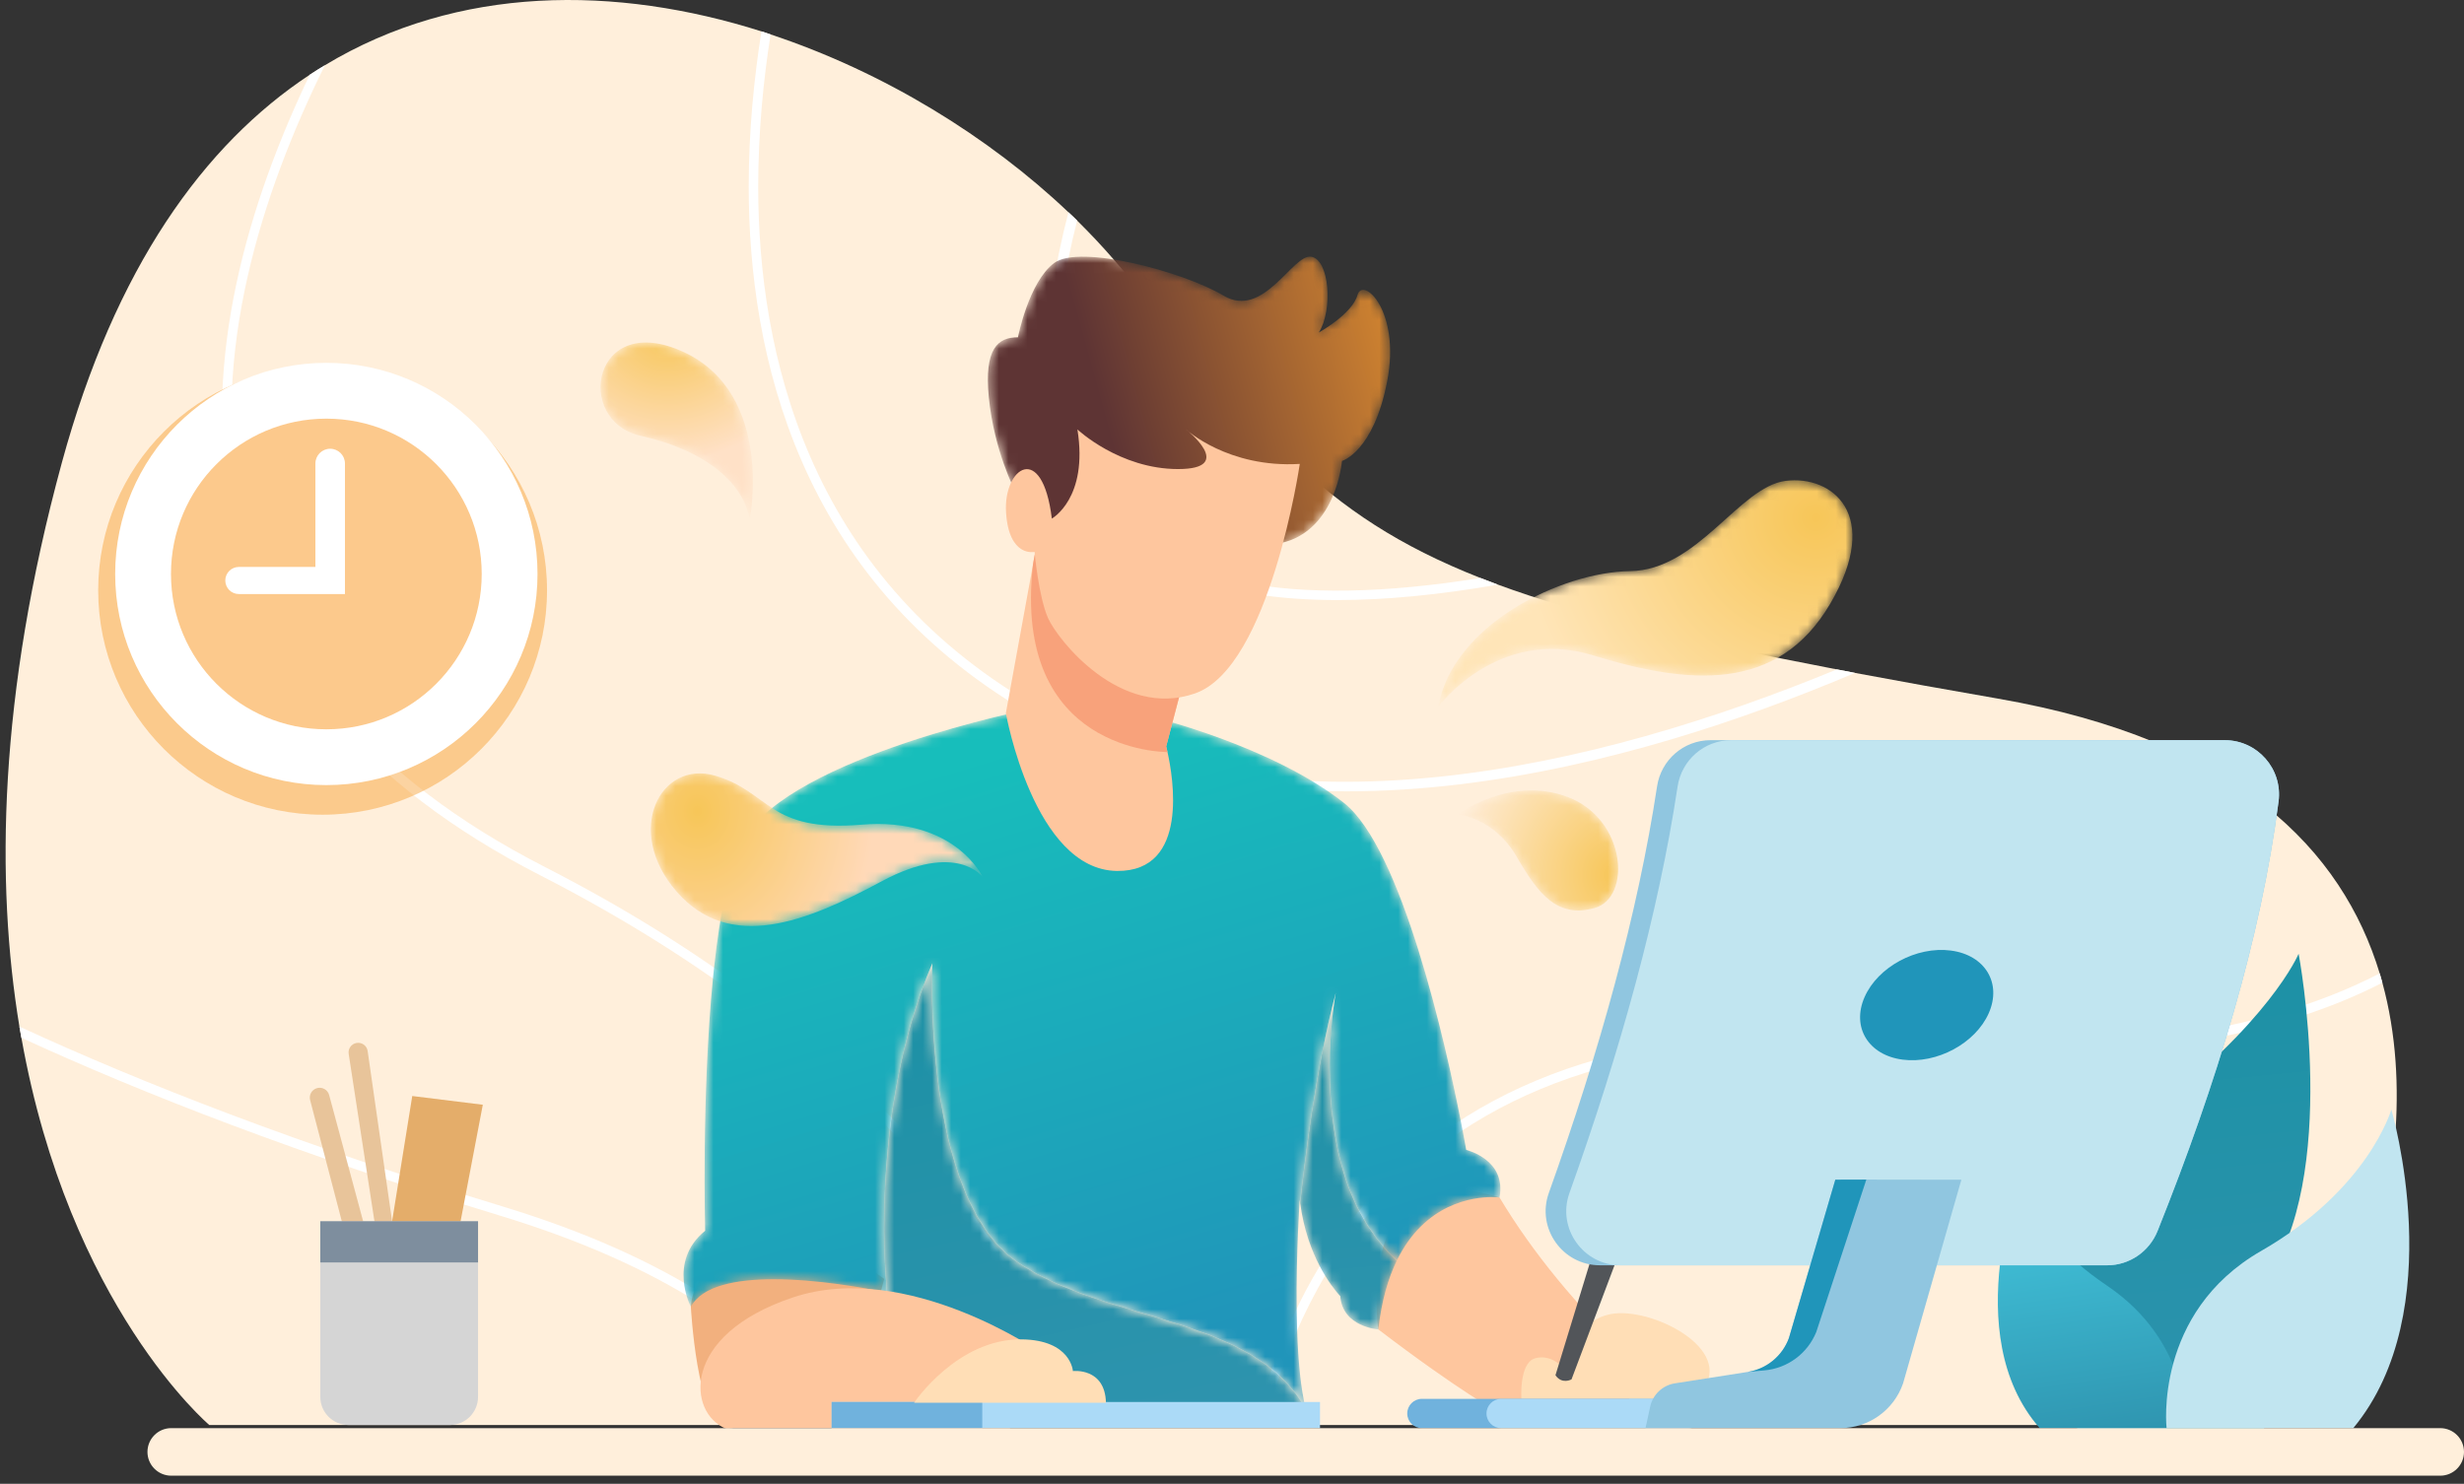
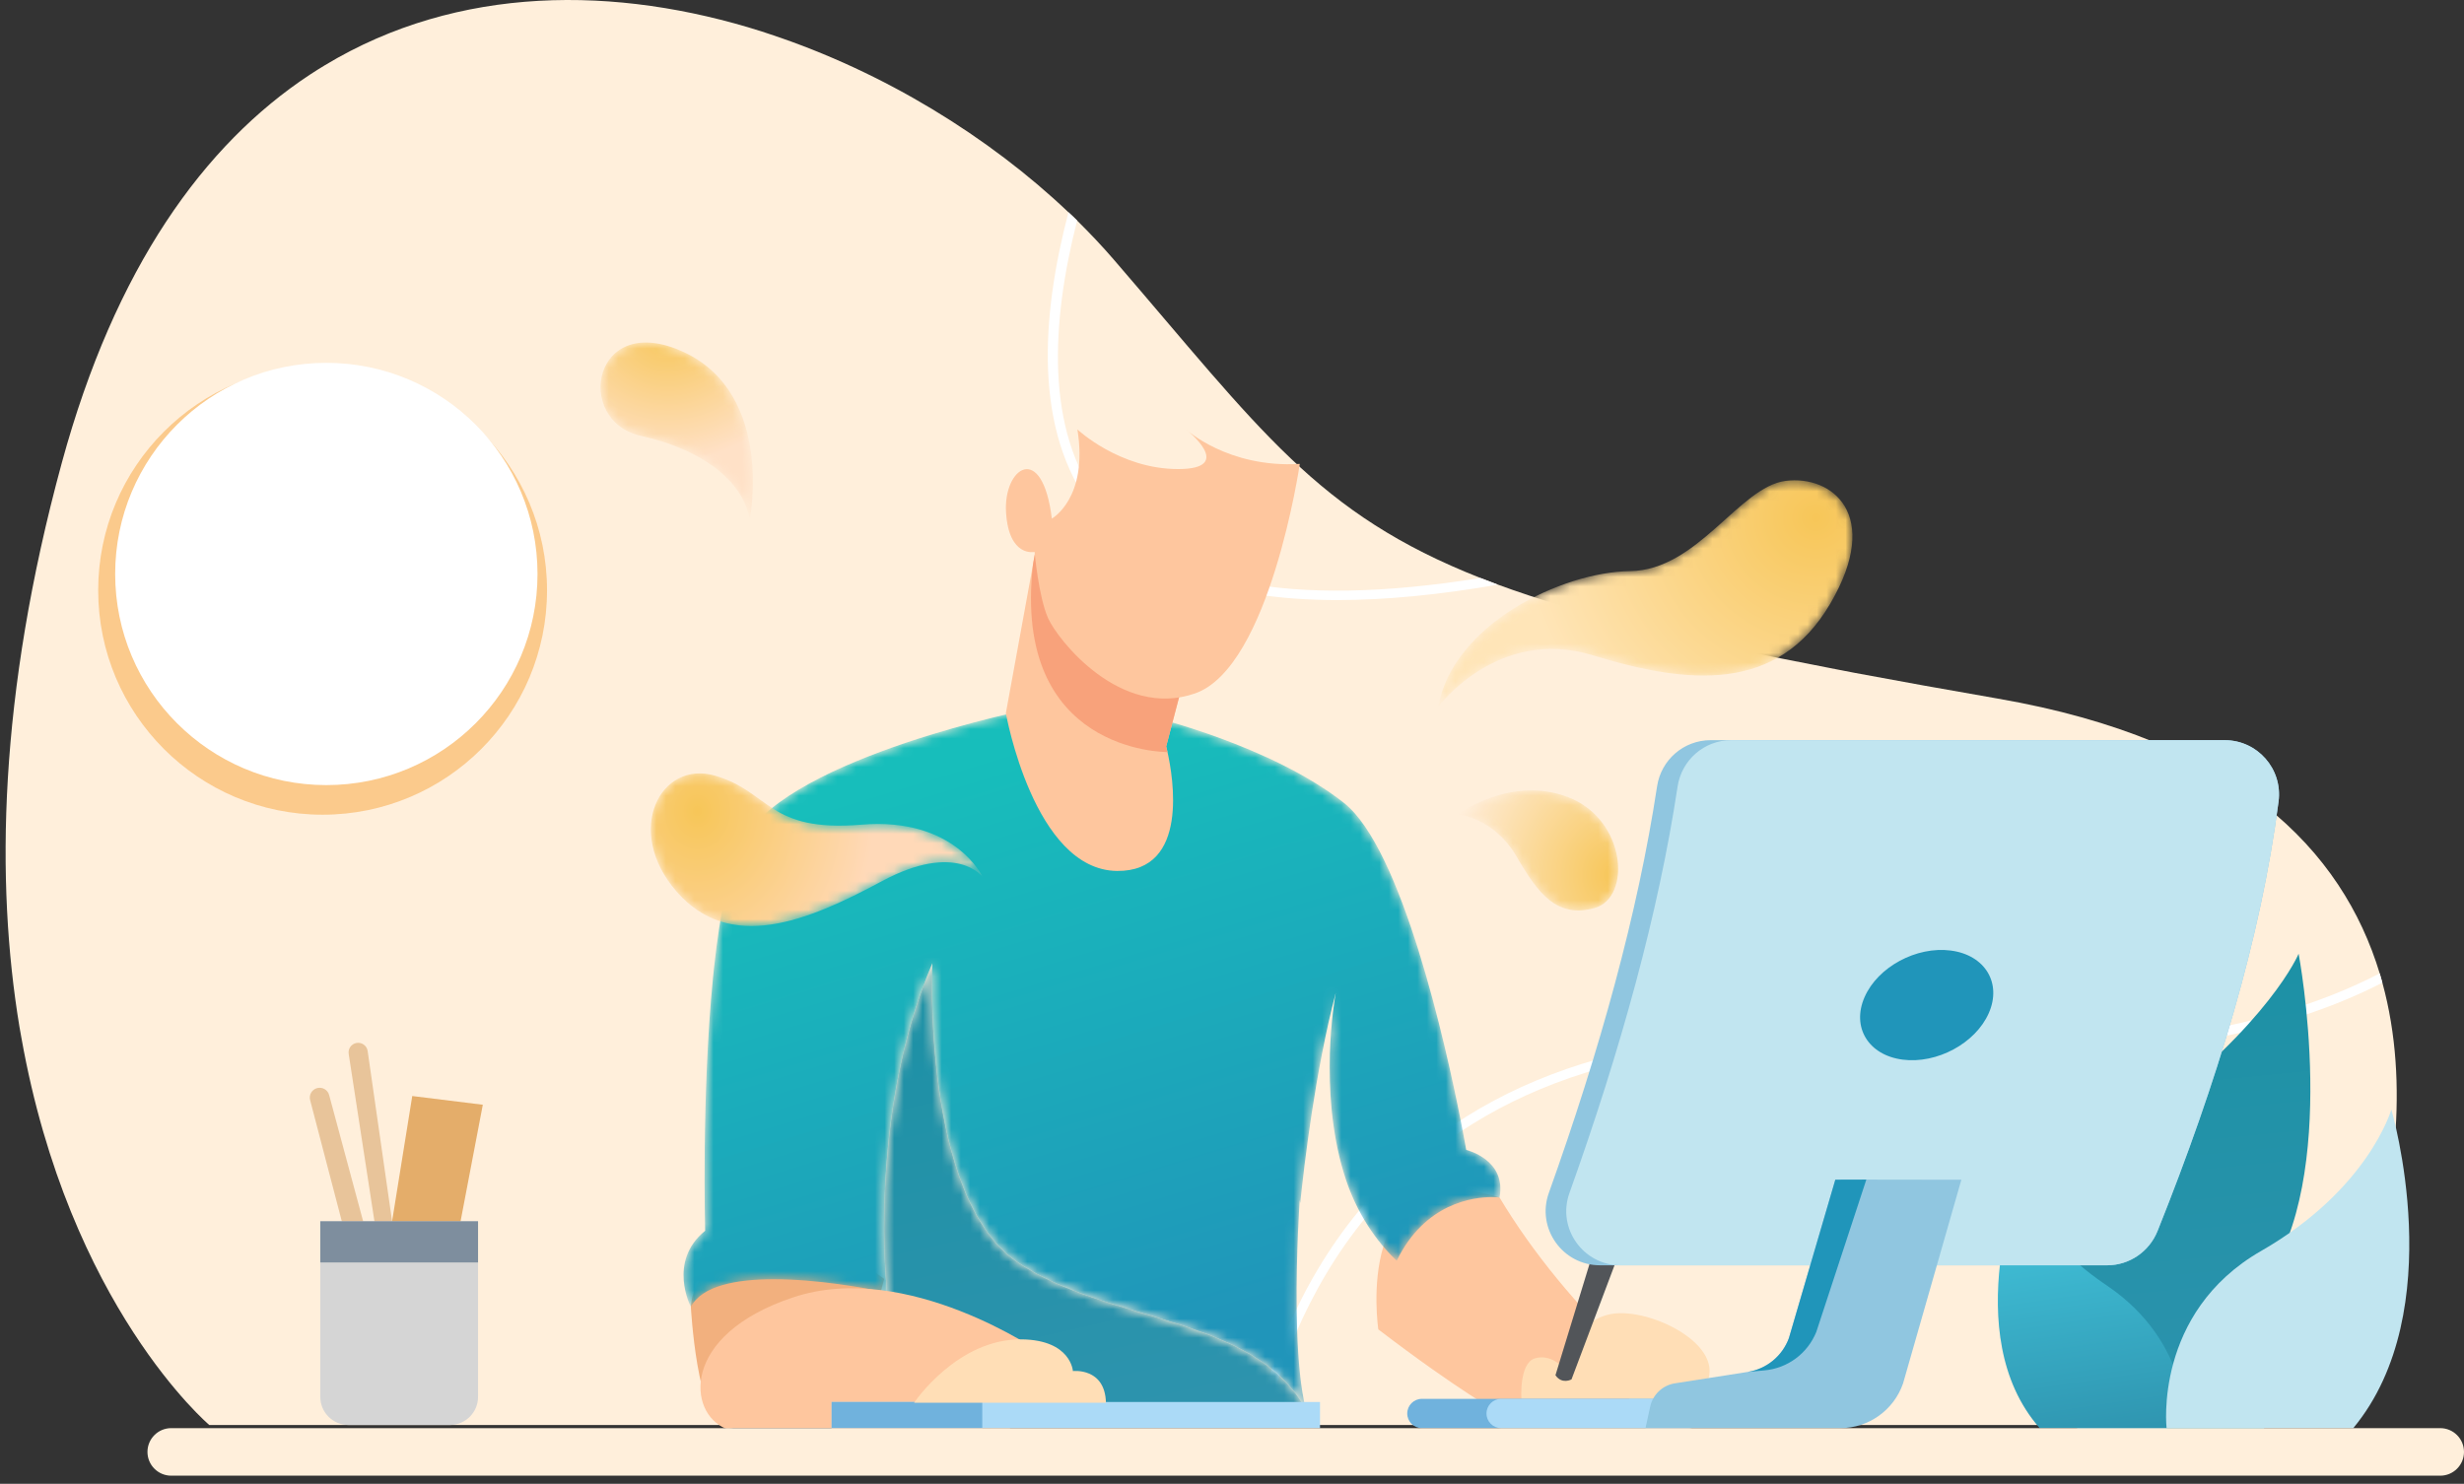
<svg xmlns="http://www.w3.org/2000/svg" xmlns:xlink="http://www.w3.org/1999/xlink" width="259" height="156" viewBox="0 0 259 156">
  <rect x="0" y="0" width="259" height="156" fill="#333333" stroke="none" />
  <defs>
    <path id="prefix__c" d="M77.88 74.46H58.514l6.736-12.71 12.048 12.125.582.585m-56.653-.394c.554-2.166.82-5.21.926-8.345.025-.757.042-1.519.05-2.276C22.271 57.552 21.88 52 21.88 52c-.01.12-.031.23-.05.35-.4-3.9-1.58-13.95-3.74-22.14.12.68 1.81 10.2-.84 18.96-1.31 4.35-3.57 7.32-5.56 9.24-2.942-6.083-8.064-6.7-10.02-6.7-.498 0-.79.04-.79.04-.76-4 3.5-5 3.5-5s.13-.76.38-2.064l.207-1.059c1.568-7.931 6.154-28.558 12.283-33.377 7.63-6 20.07-9 20.07-9L50.13.38s25.12 5 30.12 13.62c1.581 2.725 2.575 7.85 3.195 13.584.041.376.08.755.117 1.136 1.201 12.181.818 26.53.818 26.53 4 3.25 1.5 8 1.5 8-1.173-2.241-4.815-2.905-8.719-2.905-4.577 0-9.515.913-11.258 1.267-.419.085-.653.138-.653.138s2.125-18.5-4.75-34.625c0 0 1.125 24.5-8.875 31.375-9.428 6.481-25.076 5.63-30.398 15.566" />
    <path id="prefix__f" d="M.375 1C.414.889.455.779.496.67h36.999L.375 1z" />
    <path id="prefix__h" d="M37.514 47.46H.12c.037-.128.072-.259.107-.394 5.322-9.936 20.97-9.085 30.398-15.566C40.625 24.625 39.5.125 39.5.125c6.875 16.125 4.75 34.625 4.75 34.625l-6.736 12.71" />
-     <path id="prefix__k" d="M2.62 35.62c-.34-3-1.03-5.36-1.93-7.21 1.99-1.92 4.25-4.89 5.56-9.24C8.9 10.41 7.21.89 7.09.21c2.16 8.19 3.34 18.24 3.74 22.14-.363 2.791-1.211 5.007-2.052 6.619-.191.365-.381.698-.564 1-.865 1.422-1.594 2.151-1.594 2.151-.24 3.26-4 3.5-4 3.5" />
-     <path id="prefix__n" d="M39.813 25.438s2.204-4.213 2.75-9.813c.5-5.125-.938-6.312-3.063-6.312 0 0-1.125-5.813-3.812-7.813-2.688-2-13.625.937-17.813 3.438-4.187 2.5-7.25-4.387-9.187-4.1-1.938.287-2.313 5.599-.813 7.975 0 0-3.5-1.938-4.062-3.938C3.25 2.875-.75 6.5.688 13.938c1.437 7.437 4.75 8.375 4.75 8.375s.625 7.875 7.062 8.75c6.438.875 23.438-.625 23.438-.625l3.875-5" />
    <path id="prefix__q" d="M17.243 3.467s-3.795.361-6.144 4.427c-2.349 4.065-4.337 6.504-8.222 5.42C-1.008 12.23-.466 4.009 5.678 1.659c6.059-2.316 11.565 1.808 11.565 1.808" />
    <path id="prefix__t" d="M44.32 24.161s-6.234-8.48-16.262-5.409c-10.029 3.072-19.425 3.976-24.936-5.421C-2.389 3.936 2.941-.221 7.82.411c4.879.633 9.216 9.397 16.353 9.487 7.138.09 18.612 5.579 20.147 14.263" />
    <path id="prefix__w" d="M.689 19.478S-1.931 6.286 7.646 1.859c9.577-4.426 11.564 7.228 4.517 8.809-7.047 1.581-10.842 5.105-11.474 8.81" />
    <path id="prefix__z" d="M.205 11.062s2.734-3.794 10.628.452c7.893 4.246 15.934 7.499 21.536 1.084C37.97 6.183 34.085-1.297 28.303.41c-5.782 1.707-5.511 5.96-15.359 5.144C3.096 4.737.205 11.062.205 11.062" />
    <linearGradient id="prefix__a" x1="57.319%" x2="50%" y1="0%" y2="109.106%">
      <stop offset="0%" stop-color="#1C91A5" />
      <stop offset="100%" stop-color="#2E93AE" />
    </linearGradient>
    <linearGradient id="prefix__b" x1="64.512%" x2="50%" y1="0%" y2="109.106%">
      <stop offset="0%" stop-color="#45CBE2" />
      <stop offset="100%" stop-color="#2E93AE" />
    </linearGradient>
    <linearGradient id="prefix__d" x1="50%" x2="79.478%" y1="93.998%" y2="12.781%">
      <stop offset="0%" stop-color="#2095BA" />
      <stop offset="100%" stop-color="#17BEBB" />
    </linearGradient>
    <linearGradient id="prefix__i" x1="74.158%" x2="50%" y1="0%" y2="109.106%">
      <stop offset="0%" stop-color="#1C91A5" />
      <stop offset="100%" stop-color="#2E93AE" />
    </linearGradient>
    <linearGradient id="prefix__l" x1="52.247%" x2="50%" y1="0%" y2="109.106%">
      <stop offset="0%" stop-color="#1C91A5" />
      <stop offset="100%" stop-color="#2E93AE" />
    </linearGradient>
    <linearGradient id="prefix__o" x1="-16.811%" x2="73.036%" y1="28.512%" y2="46.844%">
      <stop offset="0%" stop-color="#EC972F" />
      <stop offset="100%" stop-color="#5E3434" />
    </linearGradient>
    <radialGradient id="prefix__r" cx="9.895%" cy="69.81%" r="130.682%" fx="9.895%" fy="69.81%" gradientTransform="matrix(.75 0 0 1 .025 0)">
      <stop offset="0%" stop-color="#F7C658" />
      <stop offset="100%" stop-color="#FFEDDC" />
    </radialGradient>
    <radialGradient id="prefix__u" cx="14.971%" cy="18.505%" r="121.727%" fx="14.971%" fy="18.505%" gradientTransform="matrix(.547 0 0 1 .068 0)">
      <stop offset="0%" stop-color="#F7C658" />
      <stop offset="100%" stop-color="#FFE5B8" />
    </radialGradient>
    <radialGradient id="prefix__x" cx="53.119%" cy="9.711%" r="72.722%" fx="53.119%" fy="9.711%" gradientTransform="matrix(1 0 0 .86 0 .014)">
      <stop offset="0%" stop-color="#F7C658" />
      <stop offset="100%" stop-color="#FFE1C7" />
    </radialGradient>
    <radialGradient id="prefix__A" cx="79.382%" cy="26.632%" r="107.014%" fx="79.382%" fy="26.632%" gradientTransform="matrix(.46 0 0 1 .429 0)">
      <stop offset="0%" stop-color="#F7C658" />
      <stop offset="100%" stop-color="#FFD9B8" />
    </radialGradient>
  </defs>
  <g fill="none" fill-rule="evenodd">
    <path fill="#FFEFDB" d="M256.96 107.928c-.07.4-.14.79-.21 1.18-5.03 28.28-19.75 40.71-19.75 40.71H16.15s-13.51-24.83-7.57-46.5c.09-.33.18-.66.28-.98 3.91-12.9 14.94-24.52 40.14-28.89 5.42-.94 10.41-1.84 15.01-2.7.65-.13 1.28-.25 1.91-.37 15.99-3.06 27.14-5.79 35.62-8.91h.01c.62-.23 1.23-.47 1.83-.7 17.23-6.78 23.12-15.59 38.56-33.49 1.2-1.39 2.48-2.75 3.84-4.09.3-.3.6-.59.91-.87 8.33-7.92 19.39-14.75 31.31-18.7.32-.11.64-.22.96-.32 15.27-4.84 31.86-4.91 45.89 3.56.53.32 1.06.65 1.59 1 11.11 7.33 20.47 20.28 26.06 40.79 6.68 24.53 6.96 44.12 4.46 59.28" transform="matrix(-1 0 0 1 259 0)" />
-     <path fill="#FFF" d="M234.71 53.688c-3.18 16.03-14.11 28.92-32.48 38.33-36.1 18.47-50.47 41.58-56.15 57.8h-1.05l.03-.09c5.69-16.41 20.15-39.89 56.71-58.6 18.09-9.26 28.84-21.92 31.96-37.63 3.21-16.2-2.23-33.19-8.88-46.64.53.32 1.06.65 1.59 1 6.4 13.36 11.41 29.96 8.27 45.83M256.96 107.928c-.07.4-.14.79-.21 1.18-12.93 5.95-29.42 12.34-50.31 18.7-16.54 5.03-28.15 12.41-34.65 22.01h-1.2c6.55-10.07 18.47-17.77 35.56-22.97 21.2-6.45 37.83-12.92 50.81-18.92M180.3 19.668c-.01 17.43-5.13 41.16-29.42 55.29-10.29 5.99-21.85 8.24-33.43 8.24-15.72 0-31.47-4.15-44.13-8.78-3.21-1.17-6.33-2.41-9.31-3.67.65-.13 1.28-.25 1.91-.37 25.01 10.31 58.86 18.61 84.46 3.72 23.88-13.89 28.91-37.27 28.92-54.43 0-5.77-.54-11.24-1.3-16.05.32-.11.64-.22.96-.32.78 4.9 1.34 10.48 1.34 16.37" transform="matrix(-1 0 0 1 259 0)" />
    <path fill="#FFF" d="M144.16 53.438c-4.87 6.43-13.49 9.65-25.75 9.65-5.01 0-10.64-.54-16.86-1.62.62-.23 1.23-.47 1.83-.7 20.11 3.23 33.53.58 39.98-7.93 5.78-7.61 5.15-18.94 2.42-29.65.3-.3.6-.59.91-.87 2.91 11.08 3.64 22.99-2.53 31.12M127.07 149.818h-1.03c-2.12-8.37-6.05-17.41-13.22-24.75-11.75-12.03-29.59-17.06-53.02-14.93-21.45 1.94-38.61-.35-51.22-6.82.09-.33.18-.66.28-.98 12.46 6.45 29.49 8.73 50.85 6.8 23.76-2.15 41.86 2.98 53.83 15.24 7.38 7.56 11.39 16.86 13.53 25.44" transform="matrix(-1 0 0 1 259 0)" />
    <path fill="url(#prefix__a)" d="M41.134 140.398s5.75-12.875-7.5-22.875-16.25-17.25-16.25-17.25-4.477 23.48 3.625 34.625v16.125h19.613l.512-10.625" transform="matrix(-1 0 0 1 259 0)" />
    <path fill="url(#prefix__b)" d="M29.272 150.148s-.649-9 8.312-15.025c8.961-6.025 8.831-12.1 8.831-12.1s6.884 17.236-1.817 27.125H29.272" transform="matrix(-1 0 0 1 259 0)" />
    <path fill="#C1E5F0" d="M31.263 150.148s1.383-12.125-9.933-18.625c-11.317-6.5-13.692-14.875-13.692-14.875s-6.25 21.125 4 33.5h19.625" transform="matrix(-1 0 0 1 259 0)" />
    <path fill="#FEC69E" d="M101.38 125.898c-3.487 5.816-8.07 11.36-13.61 16.664v6.046h13.519s4.271-2.3 12.831-8.84c0 0 2.807-18.703-12.74-13.87" transform="matrix(-1 0 0 1 259 0)" />
    <path fill="#F2B07E" d="M186.38 137.398s-.63 12-3.63 12.75-15.292-10.38-15.292-10.38l-1.398-5.31 9.107-6.643s10.843 3.333 11.213 9.583" transform="matrix(-1 0 0 1 259 0)" />
    <g transform="matrix(-1 0 0 1 259 0) translate(100.5 74.148)">
      <mask id="prefix__e" fill="#fff">
        <use xlink:href="#prefix__c" />
      </mask>
      <path fill="url(#prefix__d)" d="M77.88 74.46H58.514l6.736-12.71 12.048 12.125.582.585m-56.653-.394c.554-2.166.82-5.21.926-8.345.025-.757.042-1.519.05-2.276C22.271 57.552 21.88 52 21.88 52c-.01.12-.031.23-.05.35-.4-3.9-1.58-13.95-3.74-22.14.12.68 1.81 10.2-.84 18.96-1.31 4.35-3.57 7.32-5.56 9.24-2.942-6.083-8.064-6.7-10.02-6.7-.498 0-.79.04-.79.04-.76-4 3.5-5 3.5-5s.13-.76.38-2.064l.207-1.059c1.568-7.931 6.154-28.558 12.283-33.377 7.63-6 20.07-9 20.07-9L50.13.38s25.12 5 30.12 13.62c1.581 2.725 2.575 7.85 3.195 13.584.041.376.08.755.117 1.136 1.201 12.181.818 26.53.818 26.53 4 3.25 1.5 8 1.5 8-1.173-2.241-4.815-2.905-8.719-2.905-4.577 0-9.515.913-11.258 1.267-.419.085-.653.138-.653.138s2.125-18.5-4.75-34.625c0 0 1.125 24.5-8.875 31.375-9.428 6.481-25.076 5.63-30.398 15.566" mask="url(#prefix__e)" />
    </g>
    <g transform="matrix(-1 0 0 1 259 0) translate(120.5 149.148)">
      <mask id="prefix__g" fill="#fff">
        <use xlink:href="#prefix__f" />
      </mask>
      <path fill="#FAB09C" d="M0.375 1L37.495 1 37.495 0.67 0.375 0.67z" mask="url(#prefix__g)" />
    </g>
    <path fill="#EDA698" d="M157.995 149.818H146.08c.14-.399.285-.803.435-1.21h12.499l-.639 1.206-.38.004m-12.965 0h-17.96c-.1-.402-.204-.805-.313-1.21h18.701c-.137.377-.27.751-.398 1.12l-.03.09m-18.99 0h-5.044c.216-.564.46-1.098.731-1.604-.035.135-.07.266-.107.394h4.102c.11.405.216.808.318 1.21" transform="matrix(-1 0 0 1 259 0)" />
    <path fill="#FAB09C" d="M146.08 149.818h-1.05l.03-.09c.128-.369.261-.743.398-1.12h1.057c-.15.407-.295.811-.435 1.21M127.07 149.818h-1.03c-.102-.402-.208-.805-.318-1.21h1.035c.109.405.213.808.313 1.21" transform="matrix(-1 0 0 1 259 0)" />
    <g transform="matrix(-1 0 0 1 259 0) translate(121.5 101.148)">
      <mask id="prefix__j" fill="#fff">
        <use xlink:href="#prefix__h" />
      </mask>
      <path fill="url(#prefix__i)" d="M37.514 47.46H.12c.037-.128.072-.259.107-.394 5.322-9.936 20.97-9.085 30.398-15.566C40.625 24.625 39.5.125 39.5.125c6.875 16.125 4.75 34.625 4.75 34.625l-6.736 12.71" mask="url(#prefix__j)" />
    </g>
    <g transform="matrix(-1 0 0 1 259 0) translate(111.5 104.148)">
      <mask id="prefix__m" fill="#fff">
        <use xlink:href="#prefix__k" />
      </mask>
      <path fill="url(#prefix__l)" d="M2.62 35.62c-.34-3-1.03-5.36-1.93-7.21 1.99-1.92 4.25-4.89 5.56-9.24C8.9 10.41 7.21.89 7.09.21c2.16 8.19 3.34 18.24 3.74 22.14-.363 2.791-1.211 5.007-2.052 6.619-.191.365-.381.698-.564 1-.865 1.422-1.594 2.151-1.594 2.151-.24 3.26-4 3.5-4 3.5" mask="url(#prefix__m)" />
    </g>
    <path fill="#FEC69E" d="M149.5 142.273s14.125-9.875 26.125-5.875 11 12.25 7.125 13.75h-29.917l-3.333-7.875M153.27 74.978s-2.94 16.5-11.69 16.59c-7.64.07-5.87-9.95-5.3-12.5.08-.38.14-.59.14-.59l-3.17-12.08 16.83-8.91.34 1.85v.03l2.85 15.61" transform="matrix(-1 0 0 1 259 0)" />
    <path fill="#F8A27B" d="M136.28 79.068c.08-.38.14-.59.14-.59l-3.17-12.08 16.83-8.91.34 1.85v.03c2.21 19.7-13.83 19.7-14.14 19.7" transform="matrix(-1 0 0 1 259 0)" />
    <g transform="matrix(-1 0 0 1 259 0) translate(112.5 26.148)">
      <mask id="prefix__p" fill="#fff">
        <use xlink:href="#prefix__n" />
      </mask>
      <path fill="url(#prefix__o)" d="M42.563 15.625c.5-5.125-.938-6.312-3.063-6.312 0 0-1.125-5.813-3.812-7.813-2.688-2-13.625.937-17.813 3.438-4.187 2.5-7.25-4.387-9.187-4.1-1.938.287-2.313 5.599-.813 7.975 0 0-3.5-1.938-4.062-3.938C3.25 2.875-.75 6.5.688 13.938c1.437 7.437 4.75 8.375 4.75 8.375s.625 7.875 7.062 8.75c6.438.875 23.438-.625 23.438-.625l3.875-5s2.204-4.213 2.75-9.813z" mask="url(#prefix__p)" />
    </g>
    <path fill="#FEC69E" d="M122.375 48.773s3.125 21.375 11 24.125 14.458-5.657 15.458-7.907 1.421-6.966 1.421-6.966 2.684.623 2.996-4.127c.313-4.75-3.812-7.562-4.812.625 0 0-3.855-2.125-2.688-9.375 0 0-4.417 4.167-10.583 4.167-6.167 0-.834-4.167-.834-4.167s-4.416 4.083-11.958 3.625" transform="matrix(-1 0 0 1 259 0)" />
    <path fill="#ABDAF7" d="M120.25 150.148L171.583 150.148 171.583 147.398 120.25 147.398z" transform="matrix(-1 0 0 1 259 0)" />
-     <path fill="#70B2DD" d="M155.75 150.148L171.583 150.148 171.583 147.398 155.75 147.398z" transform="matrix(-1 0 0 1 259 0)" />
+     <path fill="#70B2DD" d="M155.75 150.148L171.583 150.148 171.583 147.398 155.75 147.398" transform="matrix(-1 0 0 1 259 0)" />
    <path fill="#FFDEB6" d="M162.917 147.481s-4.54-6.773-11.35-6.665c-5.153.082-5.344 3.332-5.344 3.332s-3.386-.403-3.473 3.333h20.167M99.083 147.065s.25-3.75-1.416-4.25c-1.667-.5-2.917.916-2.917.916s-1.25-5.5-5.917-5.666c-4.666-.167-13.083 4.583-7.916 9h18.166" transform="matrix(-1 0 0 1 259 0)" />
    <path fill="#70B2DD" d="M111.08 148.608c0 .85-.69 1.54-1.54 1.54H81.46c-.85 0-1.54-.69-1.54-1.54 0-.85.69-1.54 1.54-1.54h28.08c.85 0 1.54.69 1.54 1.54" transform="matrix(-1 0 0 1 259 0)" />
    <path fill="#ABDAF7" d="M102.75 148.608c0 .85-.69 1.54-1.54 1.54H81.46c-.85 0-1.54-.69-1.54-1.54 0-.85.69-1.54 1.54-1.54h19.75c.85 0 1.54.69 1.54 1.54" transform="matrix(-1 0 0 1 259 0)" />
    <path fill="#525559" d="M95.5 144.586l-4.979-16.266c-.22-.724-.975-1.143-1.707-.947-.803.214-1.247 1.076-.954 1.855l5.953 15.795s1 .563 1.687-.437" transform="matrix(-1 0 0 1 259 0)" />
    <path fill="#FFF" d="M60.437 104.114c.542 3.281-.638 6.21-2.636 6.54-1.998.33-4.058-2.064-4.6-5.344-.542-3.282.639-6.209 2.637-6.539 1.998-.33 4.057 2.062 4.599 5.343" transform="matrix(-1 0 0 1 259 0)" />
    <path fill="#F230DB" d="M60.437 104.114l-.494.081c.085.513.125 1.017.125 1.5.001 1.226-.263 2.321-.696 3.107-.437.792-1.01 1.252-1.653 1.358-.096.016-.193.023-.29.023-.724.005-1.535-.458-2.235-1.343-.697-.879-1.259-2.149-1.5-3.612-.084-.513-.125-1.016-.125-1.498-.001-1.227.264-2.322.697-3.109.437-.792 1.011-1.25 1.653-1.357.097-.016.193-.024.29-.024.724-.005 1.535.458 2.234 1.343.697.88 1.26 2.15 1.5 3.612l.494-.08.493-.083c-.268-1.615-.882-3.03-1.702-4.069-.818-1.033-1.867-1.718-3.019-1.723-.15 0-.302.012-.453.037-1.027.17-1.838.893-2.367 1.863-.533.976-.819 2.222-.82 3.59 0 .538.045 1.095.139 1.661.268 1.615.882 3.031 1.702 4.07.818 1.032 1.868 1.718 3.019 1.722.151 0 .302-.012.453-.037 1.027-.17 1.838-.893 2.367-1.863.533-.975.818-2.22.819-3.589 0-.538-.045-1.095-.138-1.662l-.493.082" transform="matrix(-1 0 0 1 259 0)" />
    <path fill="#90C6E0" d="M90.82 133.028H37.51c-2.34 0-4.43-1.44-5.3-3.61-6.24-15.58-10.85-30.73-12.72-45.16-.44-3.42 2.22-6.44 5.66-6.44h54.04c2.829 0 5.21 2.07 5.63 4.86 2.03 13.37 6 27.7 11.38 42.75 1.32 3.7-1.44 7.6-5.38 7.6" transform="matrix(-1 0 0 1 259 0)" />
    <path fill="#C1E5F0" d="M88.66 133.028H37.51c-2.34 0-4.43-1.44-5.3-3.61-6.24-15.58-10.85-30.73-12.72-45.16-.44-3.42 2.22-6.44 5.66-6.44h51.87c2.83 0 5.21 2.07 5.64 4.86 2.02 13.37 5.99 27.7 11.37 42.75 1.33 3.7-1.44 7.6-5.37 7.6" transform="matrix(-1 0 0 1 259 0)" />
    <path fill="#90C6E0" d="M86.033 150.148H65.554c-2.971 0-5.62-1.89-6.591-4.7l-6.13-21.42c3.391.01 6.721-.01 9.99-.01 1.09 0 2.18 0 3.26.01l4.88 16.66c.69 1.88 2.35 3.24 4.32 3.55l7.66 1.2c1.29.2 2.321 1.18 2.6 2.45l.49 2.26" transform="matrix(-1 0 0 1 259 0)" />
    <path fill="#2095BA" d="M75.283 144.238l-1.729-.16c-2.441-.21-4.551-1.77-5.471-4.04l-5.26-16.02c1.09 0 2.18 0 3.26.01l4.88 16.66c.69 1.88 2.35 3.24 4.32 3.55M63.003 104.82c1.399 3.168-.388 6.116-3.994 6.585-3.603.47-7.658-1.717-9.055-4.884-1.396-3.168.39-6.116 3.994-6.585 3.606-.47 7.66 1.717 9.055 4.884" transform="matrix(-1 0 0 1 259 0)" />
    <path fill="#FFEFDB" d="M2.5 155.148H241c1.38 0 2.5-1.12 2.5-2.5s-1.12-2.5-2.5-2.5H2.5c-1.38 0-2.5 1.12-2.5 2.5s1.12 2.5 2.5 2.5z" transform="matrix(-1 0 0 1 259 0)" />
    <path fill="#E4AD6A" d="M218 129.731L215.667 115.231 208.25 116.148 211 130.563 218 129.731" transform="matrix(-1 0 0 1 259 0)" />
    <path fill="#E8C49A" d="M217.785 128.398l2.569-17.896c.08-.56.605-.944 1.164-.85.545.09.915.601.831 1.147l-2.849 18.516h1.083l3.819-14.186c.147-.544.703-.872 1.25-.734.559.14.896.708.75 1.265l-3.569 13.655-3.583 1.666-1.465-2.583" transform="matrix(-1 0 0 1 259 0)" />
    <path fill="#D5D5D5" d="M225.333 128.398v18.46c0 1.635-1.325 2.96-2.96 2.96H211.71c-1.635 0-2.96-1.325-2.96-2.96v-18.46h16.583" transform="matrix(-1 0 0 1 259 0)" />
    <path fill="#7E8E9E" d="M208.75 132.728L225.333 132.728 225.333 128.398 208.75 128.398z" transform="matrix(-1 0 0 1 259 0)" />
    <g>
      <path fill="#F79824" fill-opacity=".427" d="M23.589 47.507C10.561 47.507 0 36.945 0 23.917 0 10.888 10.561.327 23.589.327c13.029 0 23.59 10.561 23.59 23.59 0 13.028-10.561 23.59-23.59 23.59" transform="matrix(-1 0 0 1 259 0) translate(201.5 38.148)" />
      <path fill="#FFF" d="M45.394 22.198c0 12.258-9.938 22.196-22.197 22.196C10.938 44.394 1 34.456 1 22.198 1 9.938 10.938 0 23.197 0c12.259 0 22.197 9.938 22.197 22.198" transform="matrix(-1 0 0 1 259 0) translate(201.5 38.148)" />
-       <path fill="#FCC98C" d="M39.528 22.198c0 9.019-7.311 16.33-16.331 16.33S6.866 31.217 6.866 22.198c0-9.02 7.311-16.331 16.331-16.331s16.331 7.311 16.331 16.331" transform="matrix(-1 0 0 1 259 0) translate(201.5 38.148)" />
      <path fill="#FFF" d="M32.392 21.457h-8.045V10.585c0-.858-.695-1.553-1.552-1.553-.859 0-1.554.695-1.554 1.553v13.723h11.151c.788 0 1.426-.639 1.426-1.426 0-.787-.638-1.425-1.426-1.425" transform="matrix(-1 0 0 1 259 0) translate(201.5 38.148)" />
    </g>
    <g>
      <g transform="matrix(-1 0 0 1 259 0) translate(63.5 35.148) translate(25 47)">
        <mask id="prefix__s" fill="#fff">
          <use xlink:href="#prefix__q" />
        </mask>
        <path fill="url(#prefix__r)" d="M17.243 3.467s-3.795.361-6.144 4.427c-2.349 4.065-4.337 6.504-8.222 5.42C-1.008 12.23-.466 4.009 5.678 1.659c6.059-2.316 11.565 1.808 11.565 1.808" mask="url(#prefix__s)" />
      </g>
      <g transform="matrix(-1 0 0 1 259 0) translate(63.5 35.148) translate(0 15)">
        <mask id="prefix__v" fill="#fff">
          <use xlink:href="#prefix__t" />
        </mask>
        <path fill="url(#prefix__u)" d="M44.32 24.161s-6.234-8.48-16.262-5.409c-10.029 3.072-19.425 3.976-24.936-5.421C-2.389 3.936 2.941-.221 7.82.411c4.879.633 9.216 9.397 16.353 9.487 7.138.09 18.612 5.579 20.147 14.263" mask="url(#prefix__v)" />
      </g>
      <g transform="matrix(-1 0 0 1 259 0) translate(63.5 35.148) translate(116)">
        <mask id="prefix__y" fill="#fff">
          <use xlink:href="#prefix__w" />
        </mask>
        <path fill="url(#prefix__x)" d="M.689 19.478S-1.931 6.286 7.646 1.859c9.577-4.426 11.564 7.228 4.517 8.809-7.047 1.581-10.842 5.105-11.474 8.81" mask="url(#prefix__y)" />
      </g>
      <g transform="matrix(-1 0 0 1 259 0) translate(63.5 35.148) translate(92 46)">
        <mask id="prefix__B" fill="#fff">
          <use xlink:href="#prefix__z" />
        </mask>
        <path fill="url(#prefix__A)" d="M.205 11.062s2.734-3.794 10.628.452c7.893 4.246 15.934 7.499 21.536 1.084C37.97 6.183 34.085-1.297 28.303.41c-5.782 1.707-5.511 5.96-15.359 5.144C3.096 4.737.205 11.062.205 11.062" mask="url(#prefix__B)" />
      </g>
    </g>
  </g>
</svg>